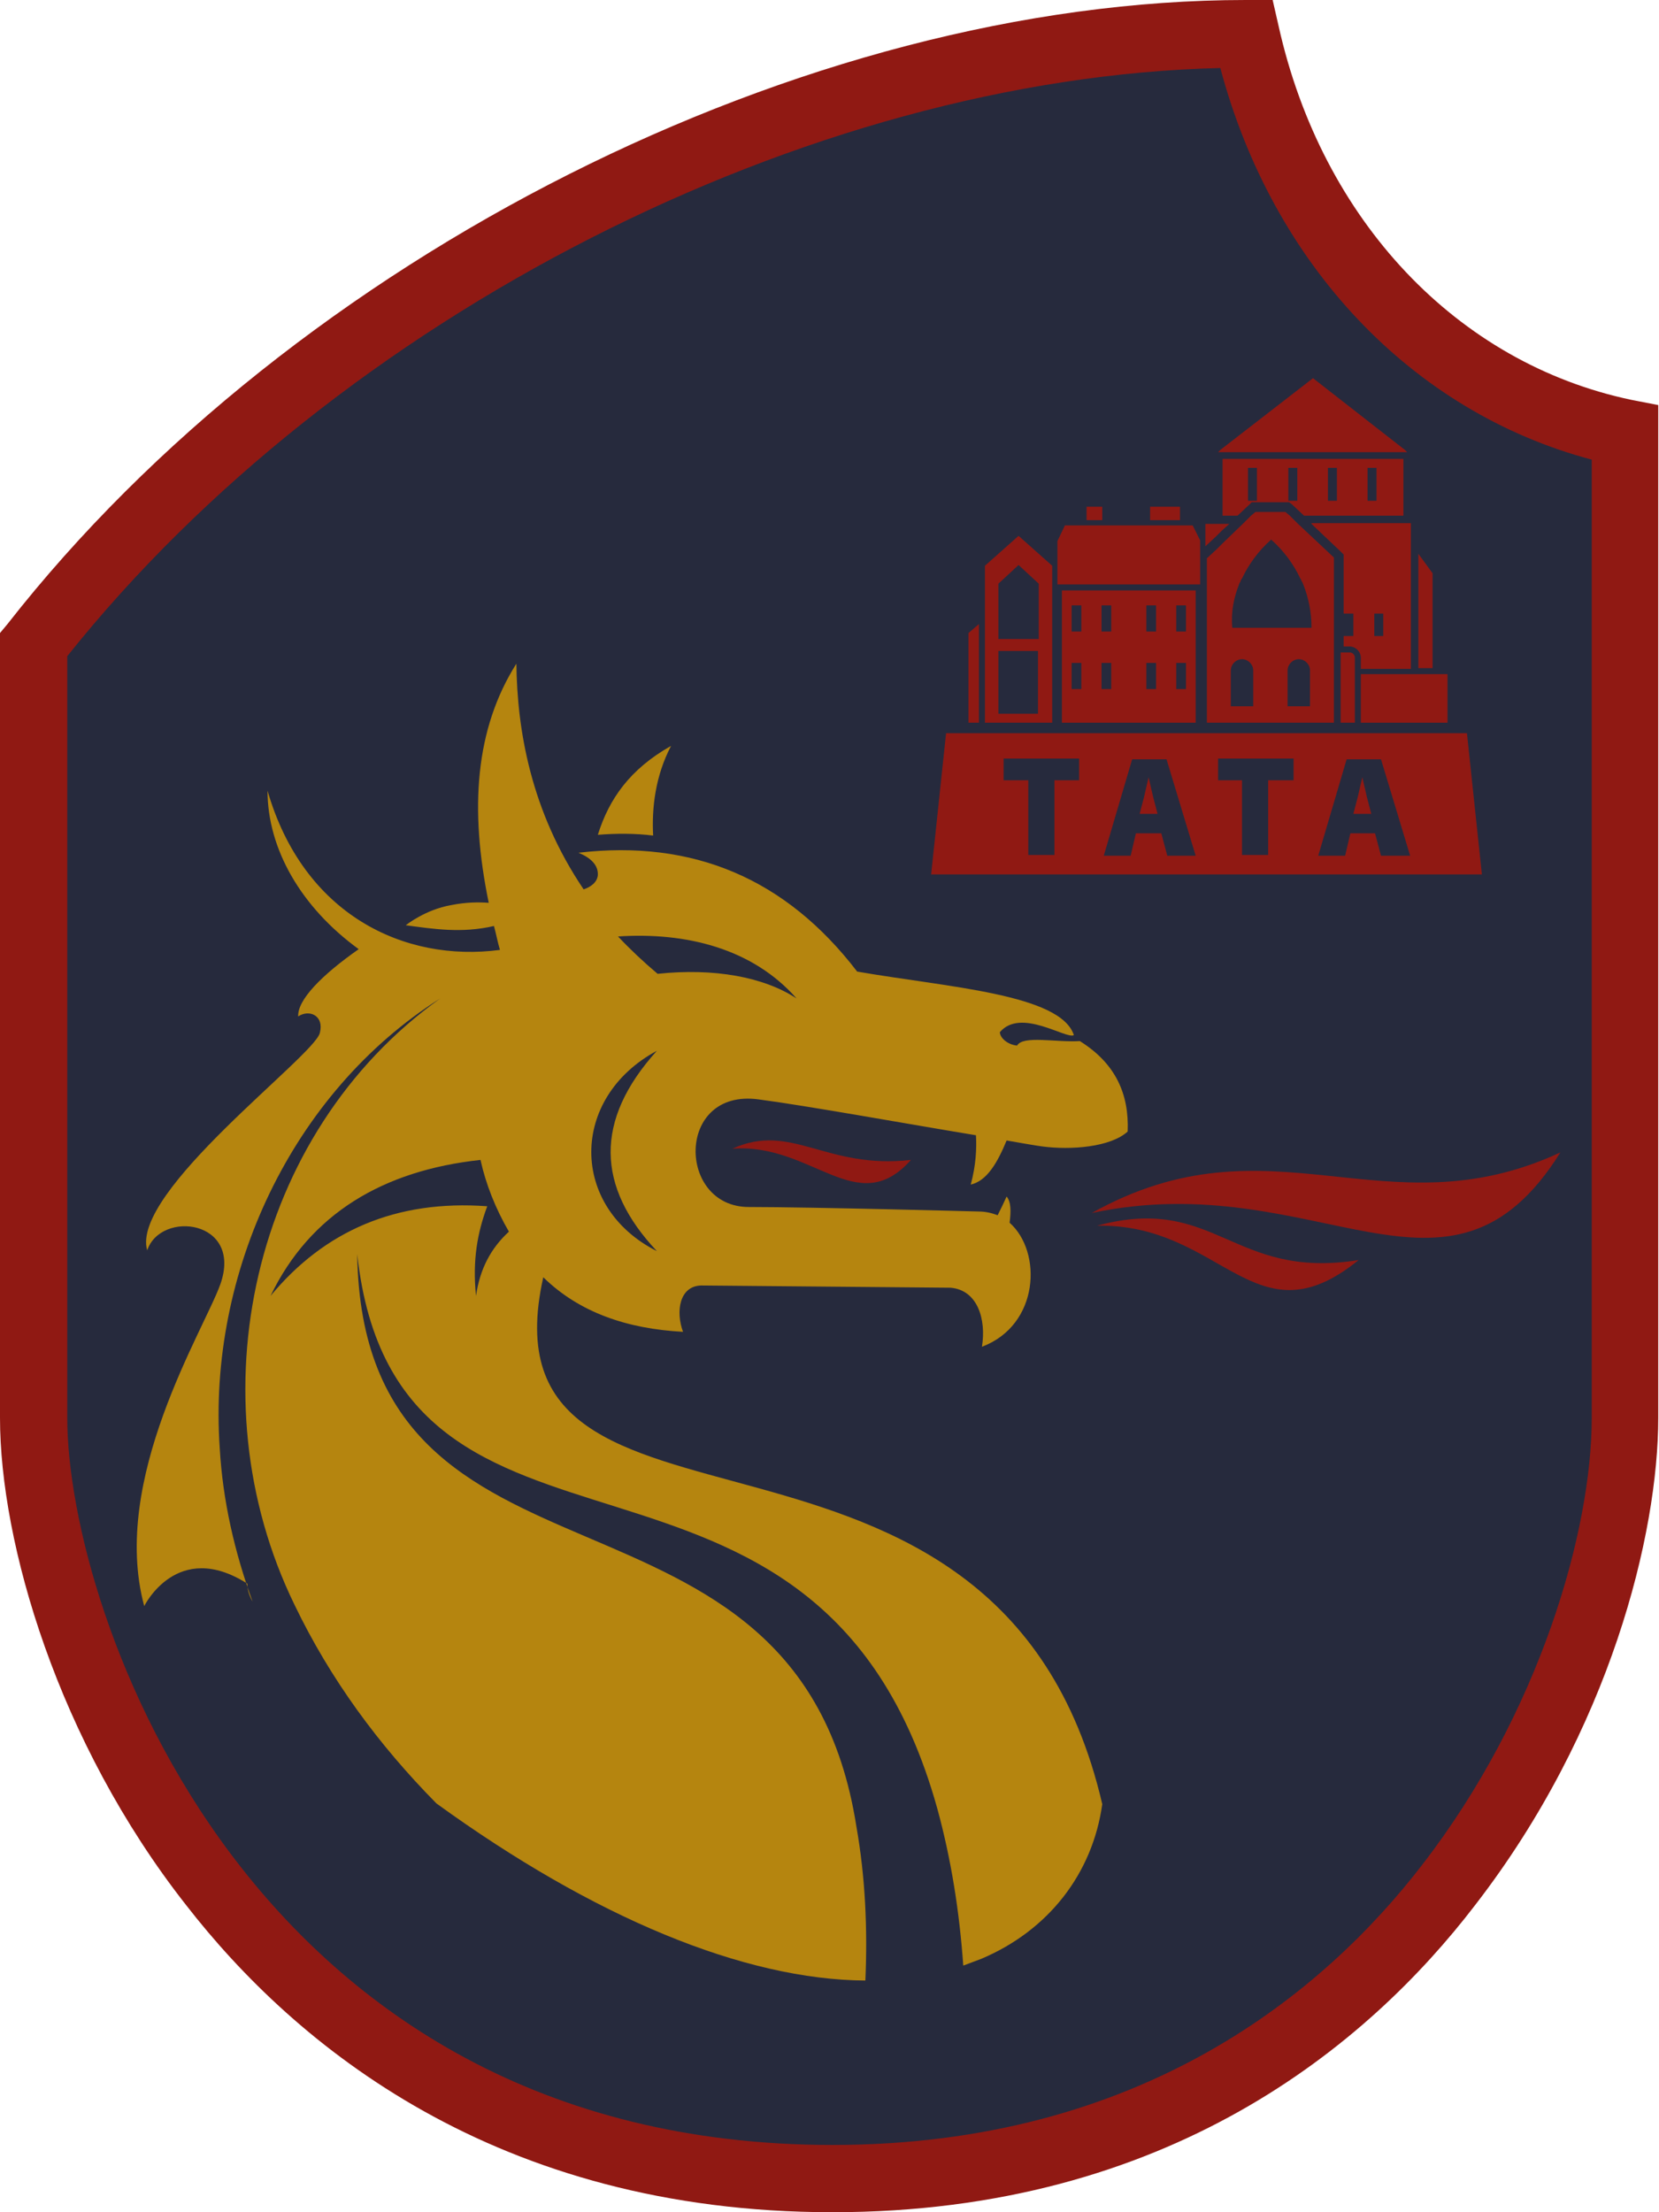
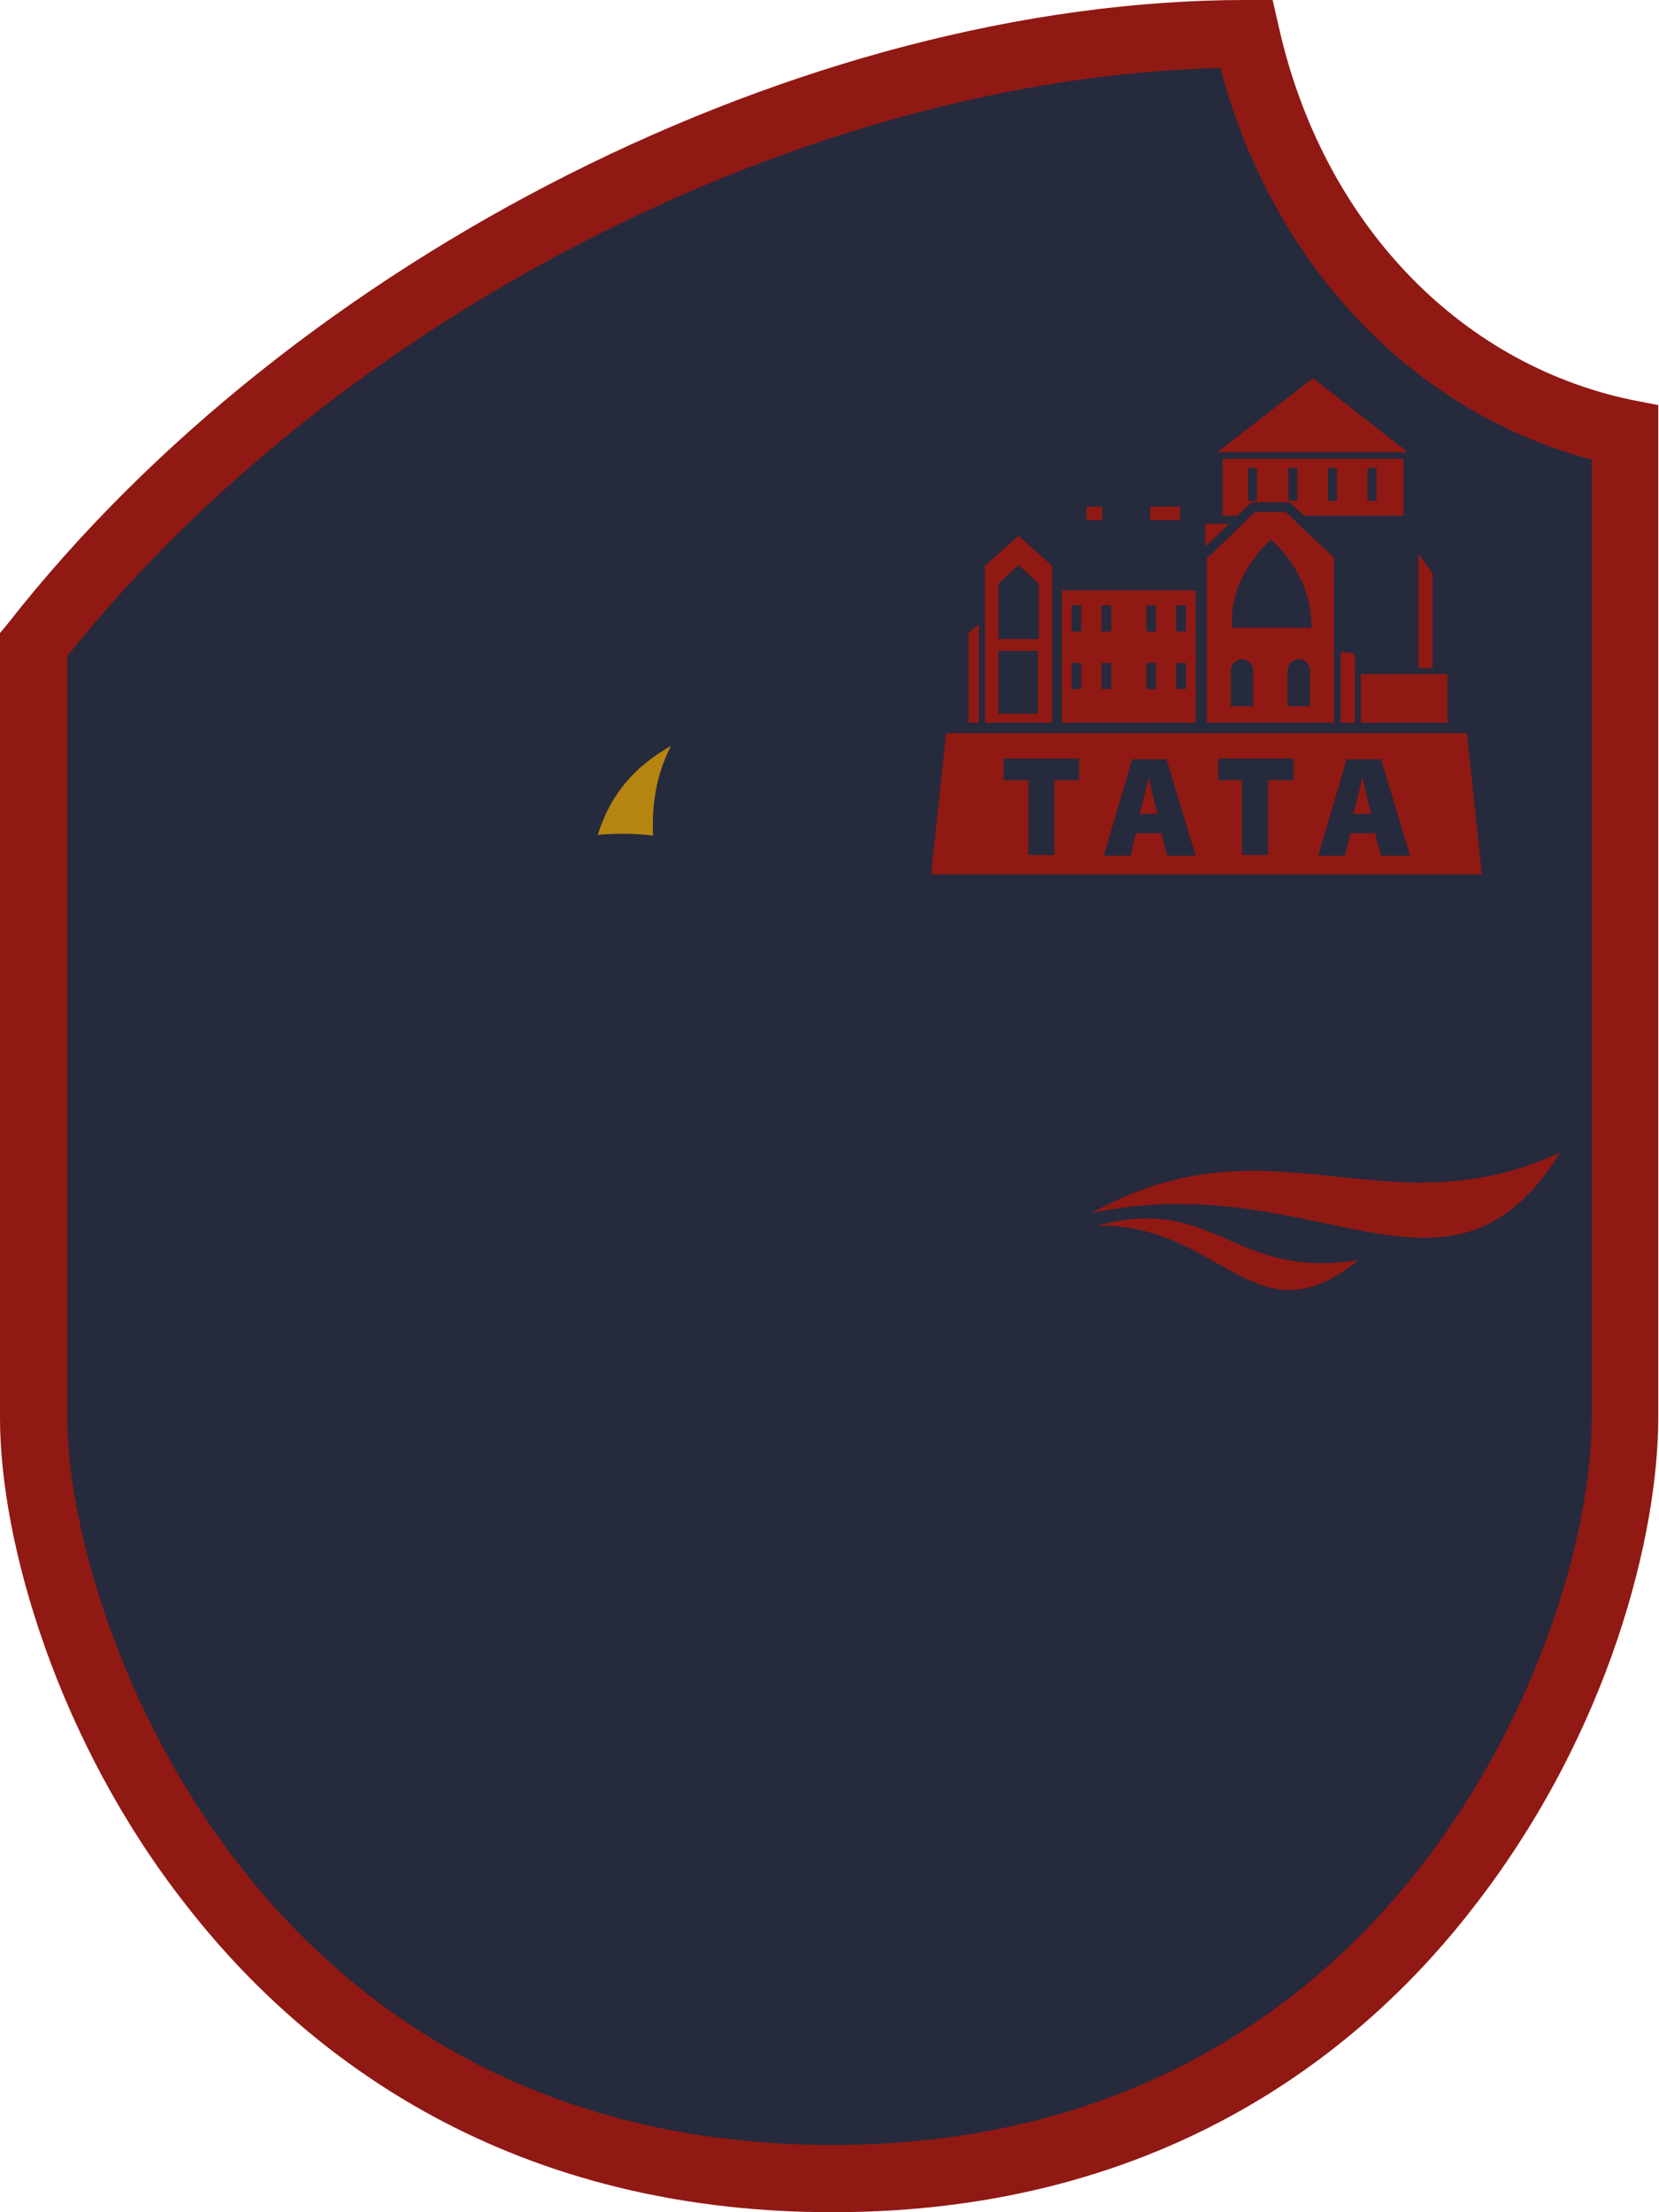
<svg xmlns="http://www.w3.org/2000/svg" version="1.1" id="Layer_1" x="0px" y="0px" viewBox="0 0 222 296" style="enable-background:new 0 0 222 296;" xml:space="preserve">
  <style type="text/css">
	.st0{fill:#262A3D;}
	.st1{fill:#901913;}
	.st2{fill:#B5850F;}
</style>
  <g>
    <g>
      <g>
        <path class="st0" d="M166.7,4.5c-61,0-126.8,36.6-162.2,81.8l0,103.5c0,30.8,28.1,101.8,106.9,101.8s106.1-70.9,106.1-101.8     l0-131.8C194.6,53.2,173.4,34.6,166.7,4.5z" />
      </g>
      <g>
        <path class="st0" d="M111.4,292C68,292,42.1,270.5,28,252.5c-16.6-21.2-24-46.8-24-62.7V86.1L4.1,86C41.9,37.7,108.8,4,166.7,4     h0.4l0.1,0.4c6.1,27.5,25.4,47.9,50.3,53.1l0.4,0.1v132.2c0,16-7.3,41.6-23.6,62.7C180.4,270.5,154.7,292,111.4,292z M5,86.4     v103.3C5,216.8,30.2,291,111.4,291c42.9,0,68.4-21.3,82.2-39.1c16.2-20.9,23.4-46.3,23.4-62.1V58.3c-25-5.4-44.4-25.8-50.6-53.3     C108.8,5.2,42.6,38.6,5,86.4z" />
      </g>
      <g>
-         <path class="st1" d="M98,153.7c10.7-0.8,16.7,9.6,23.9,1.5C110.5,156.5,105.9,150.1,98,153.7z" />
-       </g>
+         </g>
      <g>
        <path class="st1" d="M146.1,162.3c30.2-6.4,47.7,15.9,62.7-8.1C185.3,165.1,170.1,148.9,146.1,162.3z" />
      </g>
      <g>
        <path class="st1" d="M146.8,164c15.9-4.3,18.1,7.3,35,4.6C167.9,179.9,163.6,163.7,146.8,164z" />
      </g>
      <g>
        <path class="st1" d="M111.4,296c-45,0-71.9-22.3-86.5-41.1C7.7,233,0,206.4,0,189.7v-105l1-1.2C39.5,34.3,107.7,0,166.7,0h3.6     l0.8,3.5c5.8,26,23.9,45.1,47.2,50l3.6,0.7v135.5c0,15.5-6.4,41.8-24.5,65.2C183,273.7,156.3,296,111.4,296z M9,87.8v101.9     c0,26,24.3,97.3,102.4,97.3c41.3,0,65.8-20.4,79-37.6c15.6-20.2,22.6-44.5,22.6-59.7V61.5c-24.1-6.4-42.7-26.1-49.7-52.4     C108,10.4,45.3,42.3,9,87.8z" />
      </g>
      <g>
        <path class="st2" d="M87.4,111.8c-0.2-3.7,0.3-8,2.4-12c-5.5,3.1-8.3,7.1-9.8,11.9C82.5,111.5,85,111.5,87.4,111.8z" />
      </g>
      <g>
-         <path class="st2" d="M33.8,214.3c-2.4-6.6-4-13.5-4.4-20.6c-1.6-23.3,9.6-47.5,29.5-60.1c-25.3,18.1-33,53.4-19.5,81.1     c4.8,10,11.3,18.8,19,26.6c21.1,15.3,41.2,23.6,57.4,23.7c0.3-6.9,0-13.8-1.2-20.6c-7.9-50.5-66.1-27.3-66.8-76.6     c5.3,48.7,61.6,16.9,77.6,74.1c1.9,6.9,3,14,3.5,21.1c0.8-0.3,1.6-0.6,2.4-0.9c9-3.8,14.9-11.4,16.2-20.7     c-13.9-59.8-84-29.5-74.8-70.5c4.8,4.7,11.2,6.9,18.7,7.3c-1-2.7-0.5-6.1,2.4-6.2l33.4,0.3c3.6,0.3,4.8,4.2,4.2,7.9     c7.7-2.9,8.1-12.7,3.7-16.6c0.2-1.5,0.2-2.8-0.4-3.5c-0.4,0.9-0.8,1.7-1.2,2.5c-0.8-0.3-1.6-0.5-2.6-0.5c0,0-22.3-0.6-30.7-0.6     c-9.6,0-9.8-15.9,1.3-14.4c6.8,0.9,20,3.3,29.1,4.8c0.1,1.8,0,4-0.7,6.6c2.2-0.5,3.6-3,4.8-5.9c2.3,0.4,4,0.7,4.8,0.8     c3.8,0.5,9.1,0.1,11.4-2c0.2-5-1.6-9.1-6.4-12.1c-3.2,0.2-7.6-0.8-8.4,0.6c-1.2-0.1-2.3-1-2.3-1.8c2.8-3.3,8.9,1,9.9,0.4     c-1.8-5.5-16.9-6.4-29-8.5c-9.5-12.4-21.9-17.7-37.3-15.9c1,0.4,2.7,1.3,2.6,3c-0.1,1-1,1.6-1.9,1.9c-7.1-10.5-8.9-21.4-9-30.2     c-5.5,8.7-6.3,19.4-3.7,32c-1.3-0.1-3-0.1-5,0.3c-3.5,0.6-6.1,2.7-6.1,2.7c3.7,0.5,7.5,1.1,11.8,0.1c0.3,1.1,0.5,2.2,0.8,3.2     c-12.8,1.7-26.3-4.7-31.1-21.3c0,7.8,4.5,15.6,12.2,21.2c-5,3.5-8.2,6.8-8.1,9c1.5-1,3.5-0.1,2.9,2.2     c-0.7,3.1-25.4,21.3-23.1,29.1c1.8-5.4,12.8-4.1,9.8,4.5c-2.2,6.2-14.8,26.1-10.2,43.1c0,0,4.4-9,13.8-3     C33.1,212.8,33.4,213.6,33.8,214.3z M106.6,133.6c-4.4-2.9-11.1-4.1-18.6-3.3c-1.9-1.6-3.7-3.3-5.3-5     C91.8,124.7,100.7,126.9,106.6,133.6z M87.9,140.6c-8.4,9.3-8.1,18.2,0,26.8C76.2,161.5,76.2,146.9,87.9,140.6z M64.3,155.2     c0.7,3.2,2,6.5,3.8,9.6c-2.4,2.2-3.9,5-4.4,8.6c-0.5-4.8,0.2-8.5,1.5-12c-12.2-0.9-21.8,3.3-29,12     C41.5,162.4,51.3,156.6,64.3,155.2z" />
-       </g>
+         </g>
    </g>
    <g>
      <g>
        <g>
          <path class="st1" d="M163.2,73.1l-0.4,0.4l-1.3,1.2v22h17V78.2v-0.8v-2.8l-4.9-4.6l-0.5-0.5l-0.5-0.5l-0.6-0.5H168l-0.6,0.5      l-0.5,0.5l-0.5,0.5l-2.8,2.7L163.2,73.1z M175.3,94.5h-3v-4.8c0-0.8,0.7-1.5,1.5-1.5c0.8,0,1.5,0.7,1.5,1.5V94.5z M165.8,78.2      c0-0.1,0.1-0.2,0.2-0.4c0-0.1,0.1-0.3,0.2-0.4c0.9-1.9,2.2-3.7,3.9-5.2c1.7,1.5,3,3.3,3.9,5.2c0.1,0.1,0.1,0.2,0.2,0.4      c0.1,0.1,0.1,0.2,0.2,0.4c0.7,1.8,1.1,3.7,1.1,5.8h-10.6C164.7,81.9,165.1,80,165.8,78.2z M164.7,89.7c0-0.8,0.7-1.5,1.5-1.5      c0.8,0,1.5,0.7,1.5,1.5v4.8h-3V89.7z" />
        </g>
        <g>
          <path class="st1" d="M167.5,67.2h5l0.4,0.3l1.6,1.5h13.3v-7.6h-24.2v7.6h2l1.6-1.5L167.5,67.2z M183,62.6h1.2v4.4H183V62.6z       M177.7,62.6h1.2v4.4h-1.2V62.6z M172.4,62.6h1.2v4.4h-1.2V62.6z M167,62.6h1.2v4.4H167V62.6z" />
        </g>
        <g>
          <polygon class="st1" points="188,60.2 175.7,50.6 163.3,60.2 163,60.5 188.3,60.5     " />
        </g>
        <g>
          <polygon class="st1" points="162.8,71.7 163.2,71.3 163.5,71 164.5,70.1 163.5,70.1 162.8,70.1 161.3,70.1 161.3,72 161.3,73.1       161.3,73.1     " />
        </g>
        <g>
          <path class="st1" d="M179.8,87.3h-0.4v9.4h0.4h0.4h1.1v-6.5v-0.8V88c0-0.4-0.3-0.7-0.7-0.7H179.8z" />
        </g>
        <g>
          <polygon class="st1" points="187.8,90.2 187.3,90.2 182.1,90.2 182.1,96.7 189.8,96.7 193.7,96.7 193.7,90.2 192.7,90.2       189.8,90.2 188.8,90.2     " />
        </g>
        <g>
          <polygon class="st1" points="191.7,76.7 189.8,74.1 189.8,89.4 191.7,89.4     " />
        </g>
        <g>
          <path class="st1" d="M153.7,104L153.7,104c-0.2,0.8-0.4,1.8-0.6,2.6l-0.6,2.3h2.4l-0.6-2.3C154.1,105.8,153.9,104.8,153.7,104z" />
        </g>
        <g>
          <path class="st1" d="M182.3,104L182.3,104c-0.2,0.8-0.4,1.8-0.6,2.6l-0.6,2.3h2.4l-0.6-2.3C182.7,105.8,182.5,104.8,182.3,104z" />
        </g>
        <g>
          <path class="st1" d="M196.3,98.1h-69.7l-2,18.9h73.7L196.3,98.1z M144.5,104.4h-3.4v10h-3.5v-10h-3.3v-2.9h10.1V104.4z       M156.2,114.5l-0.8-3H152l-0.7,3h-3.6l3.8-12.9h4.6l3.9,12.9H156.2z M173.1,104.4h-3.4v10h-3.5v-10H163v-2.9h10.1V104.4z       M184.8,114.5l-0.8-3h-3.3l-0.7,3h-3.6l3.8-12.9h4.6l3.9,12.9H184.8z" />
        </g>
        <g>
          <polygon class="st1" points="131,83.5 129.6,84.7 129.6,96.7 131,96.7     " />
        </g>
        <g>
          <rect x="145.4" y="67.8" class="st1" width="2.1" height="1.8" />
        </g>
        <g>
-           <path class="st1" d="M175.5,70.1l3.9,3.7l0.4,0.4v3.3v0.4v0.4v3.8h1.3v3h-1.3v1.4h0.8c0.8,0,1.5,0.7,1.5,1.5v1.5h5.2h0.5h0.5      h0.5V74v-1v-3h-0.3h-0.8H175.5z M185.1,85.1h-1.2v-3h1.2V85.1z" />
-         </g>
+           </g>
        <g>
          <rect x="153.9" y="67.8" class="st1" width="4" height="1.8" />
        </g>
        <g>
-           <polygon class="st1" points="141.5,78.1 141.5,78.2 160.2,78.2 160.3,78.2 160.6,78.2 160.6,78.1 160.6,73.8 160.6,72.3       160.3,71.7 159.6,70.3 158.7,70.3 157.9,70.3 153.9,70.3 153.2,70.3 148.3,70.3 147.5,70.3 145.4,70.3 144.6,70.3 142.5,70.3       141.5,72.4 141.5,75.3 141.5,75.3     " />
-         </g>
+           </g>
        <g>
          <path class="st1" d="M140.8,96.7V79h0v-3.3l-4.5-4l-4.5,4v6.1v1v13.9h3.2H140.8z M133.6,82.7v-1v-3.6l2.7-2.5l2.7,2.5v7.4H135      h-1h-0.4V82.7z M133.6,95.5v-8.4h0.4h1h3.9v8.4H135h-1H133.6z" />
        </g>
        <g>
          <path class="st1" d="M160,96.7V79h-17.9v17.7H160z M157.4,81h1.3v3.5h-1.3V81z M157.4,88.7h1.3v3.5h-1.3V88.7z M153.4,81h1.3      v3.5h-1.3V81z M153.4,88.7h1.3v3.5h-1.3V88.7z M147.4,81h1.3v3.5h-1.3V81z M147.4,88.7h1.3v3.5h-1.3V88.7z M143.4,81h1.3v3.5      h-1.3V81z M143.4,88.7h1.3v3.5h-1.3V88.7z" />
        </g>
      </g>
    </g>
  </g>
</svg>